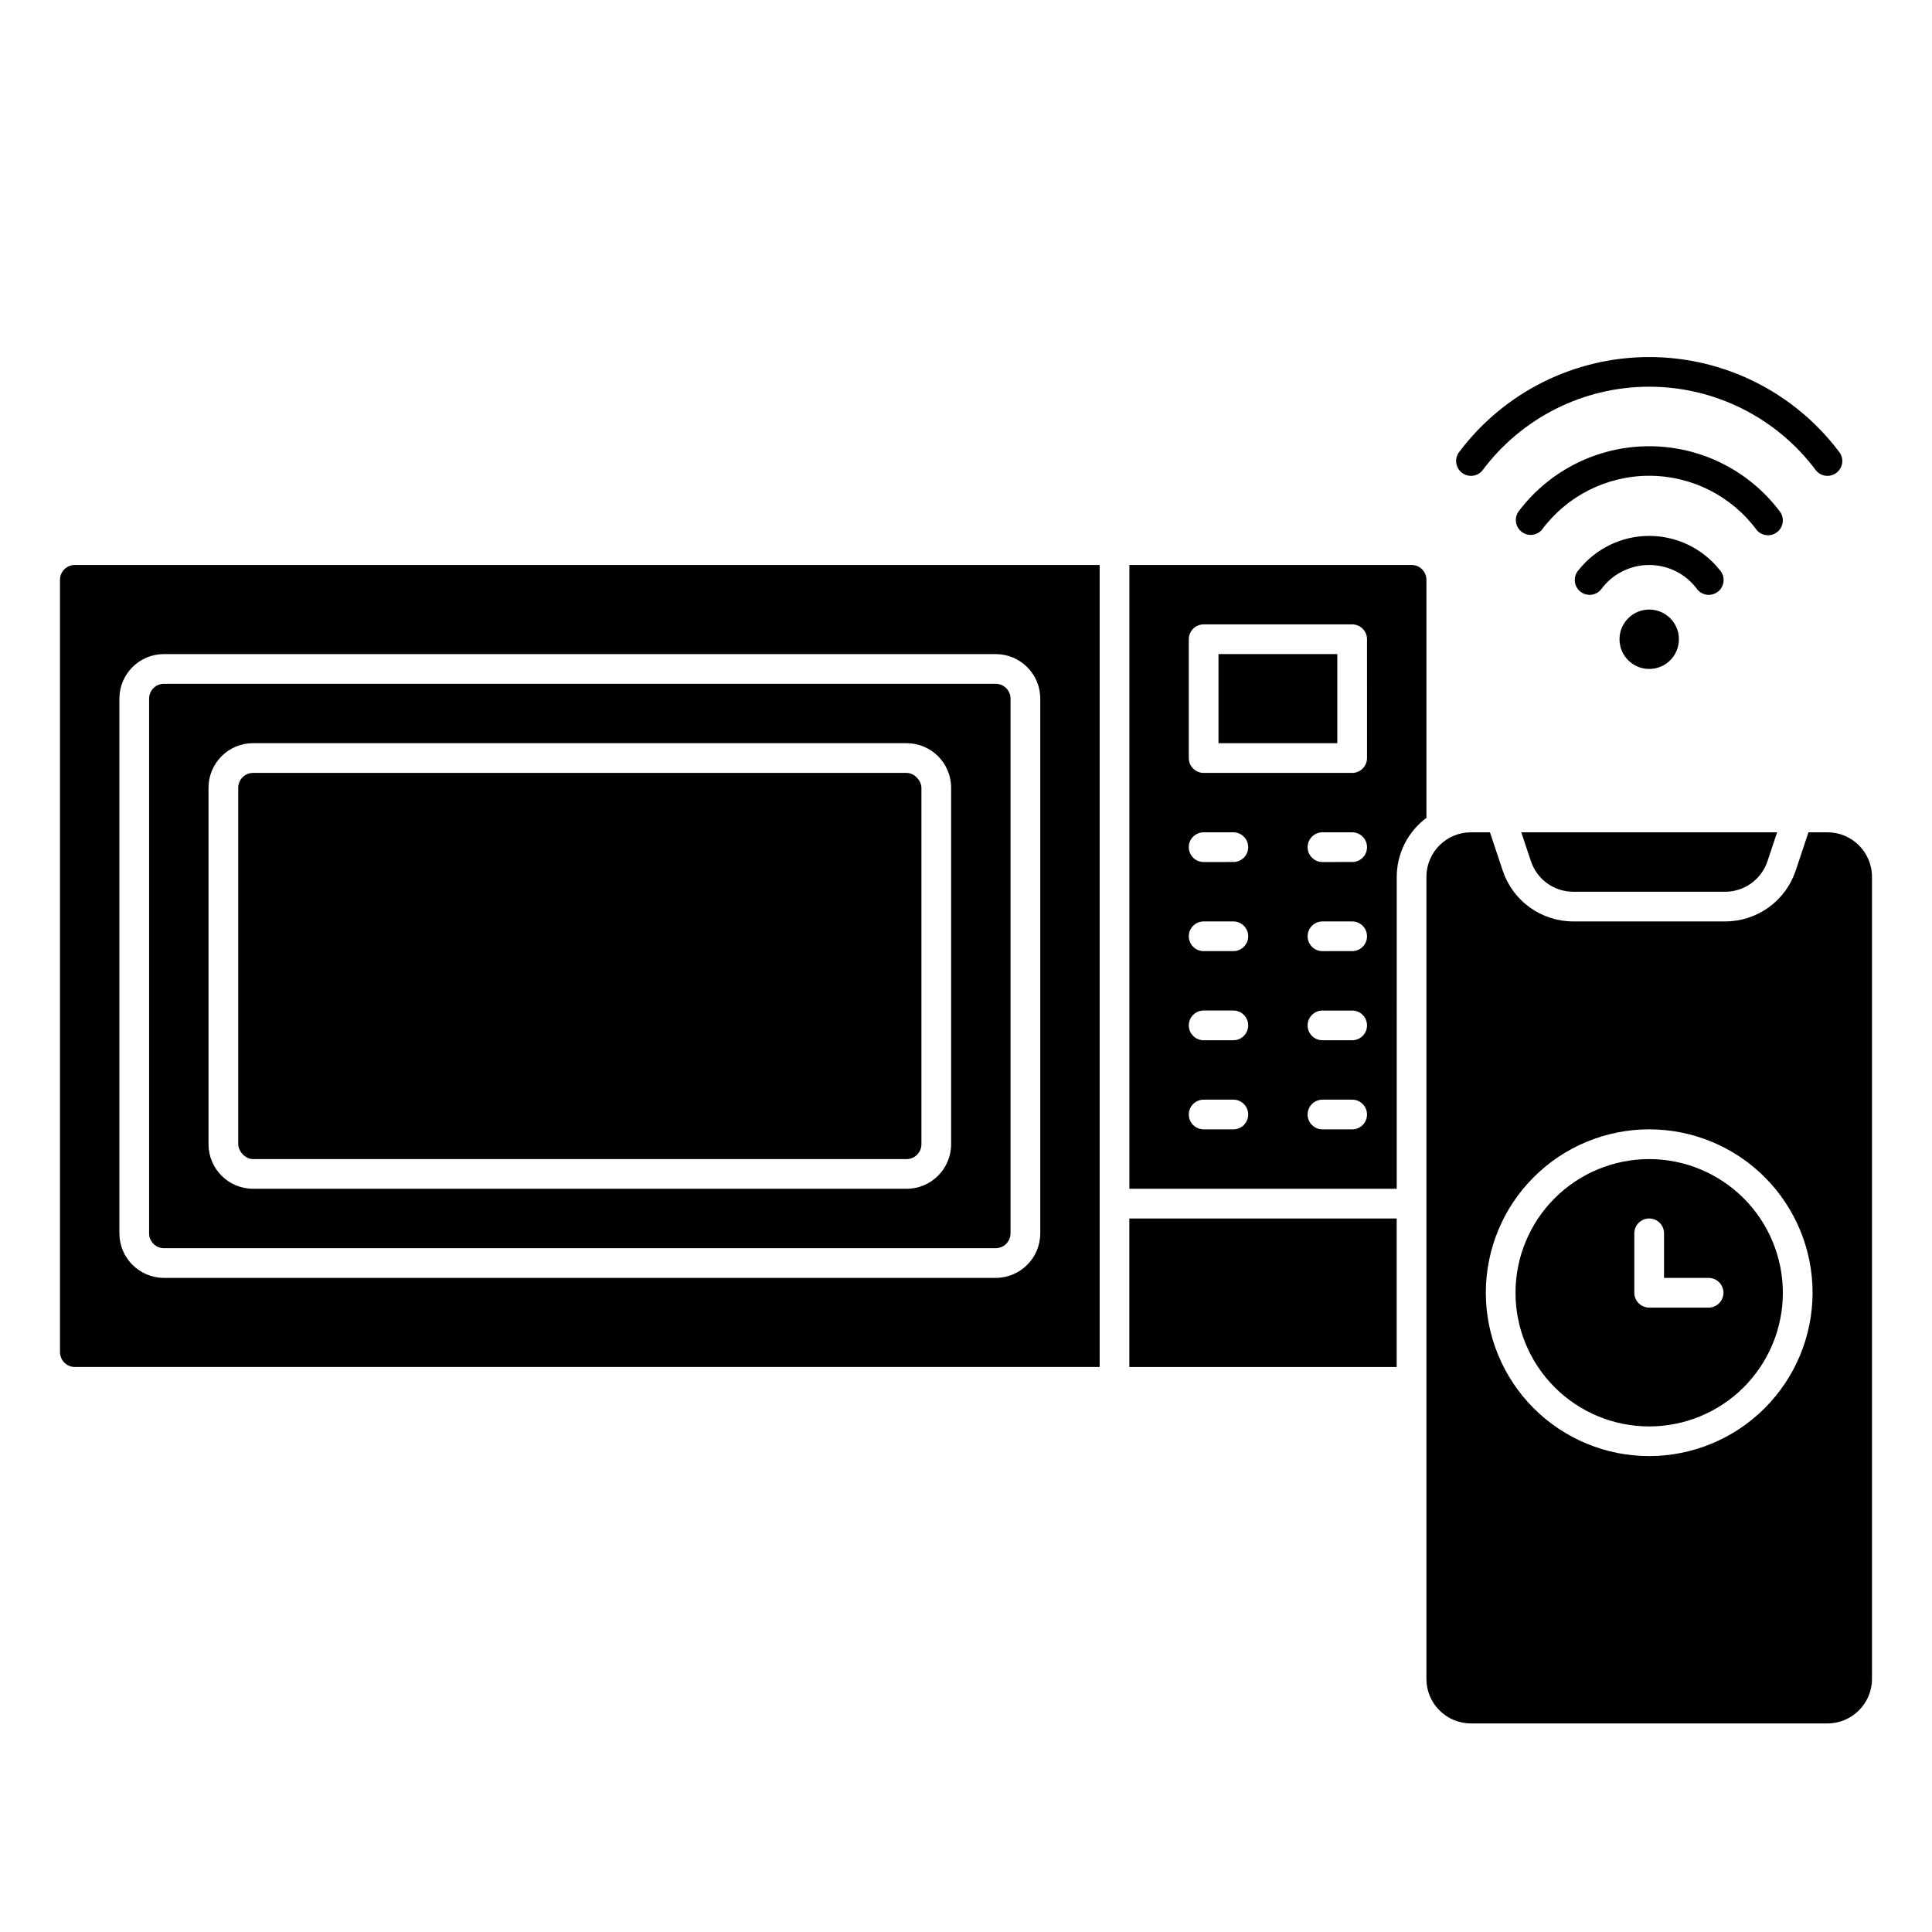
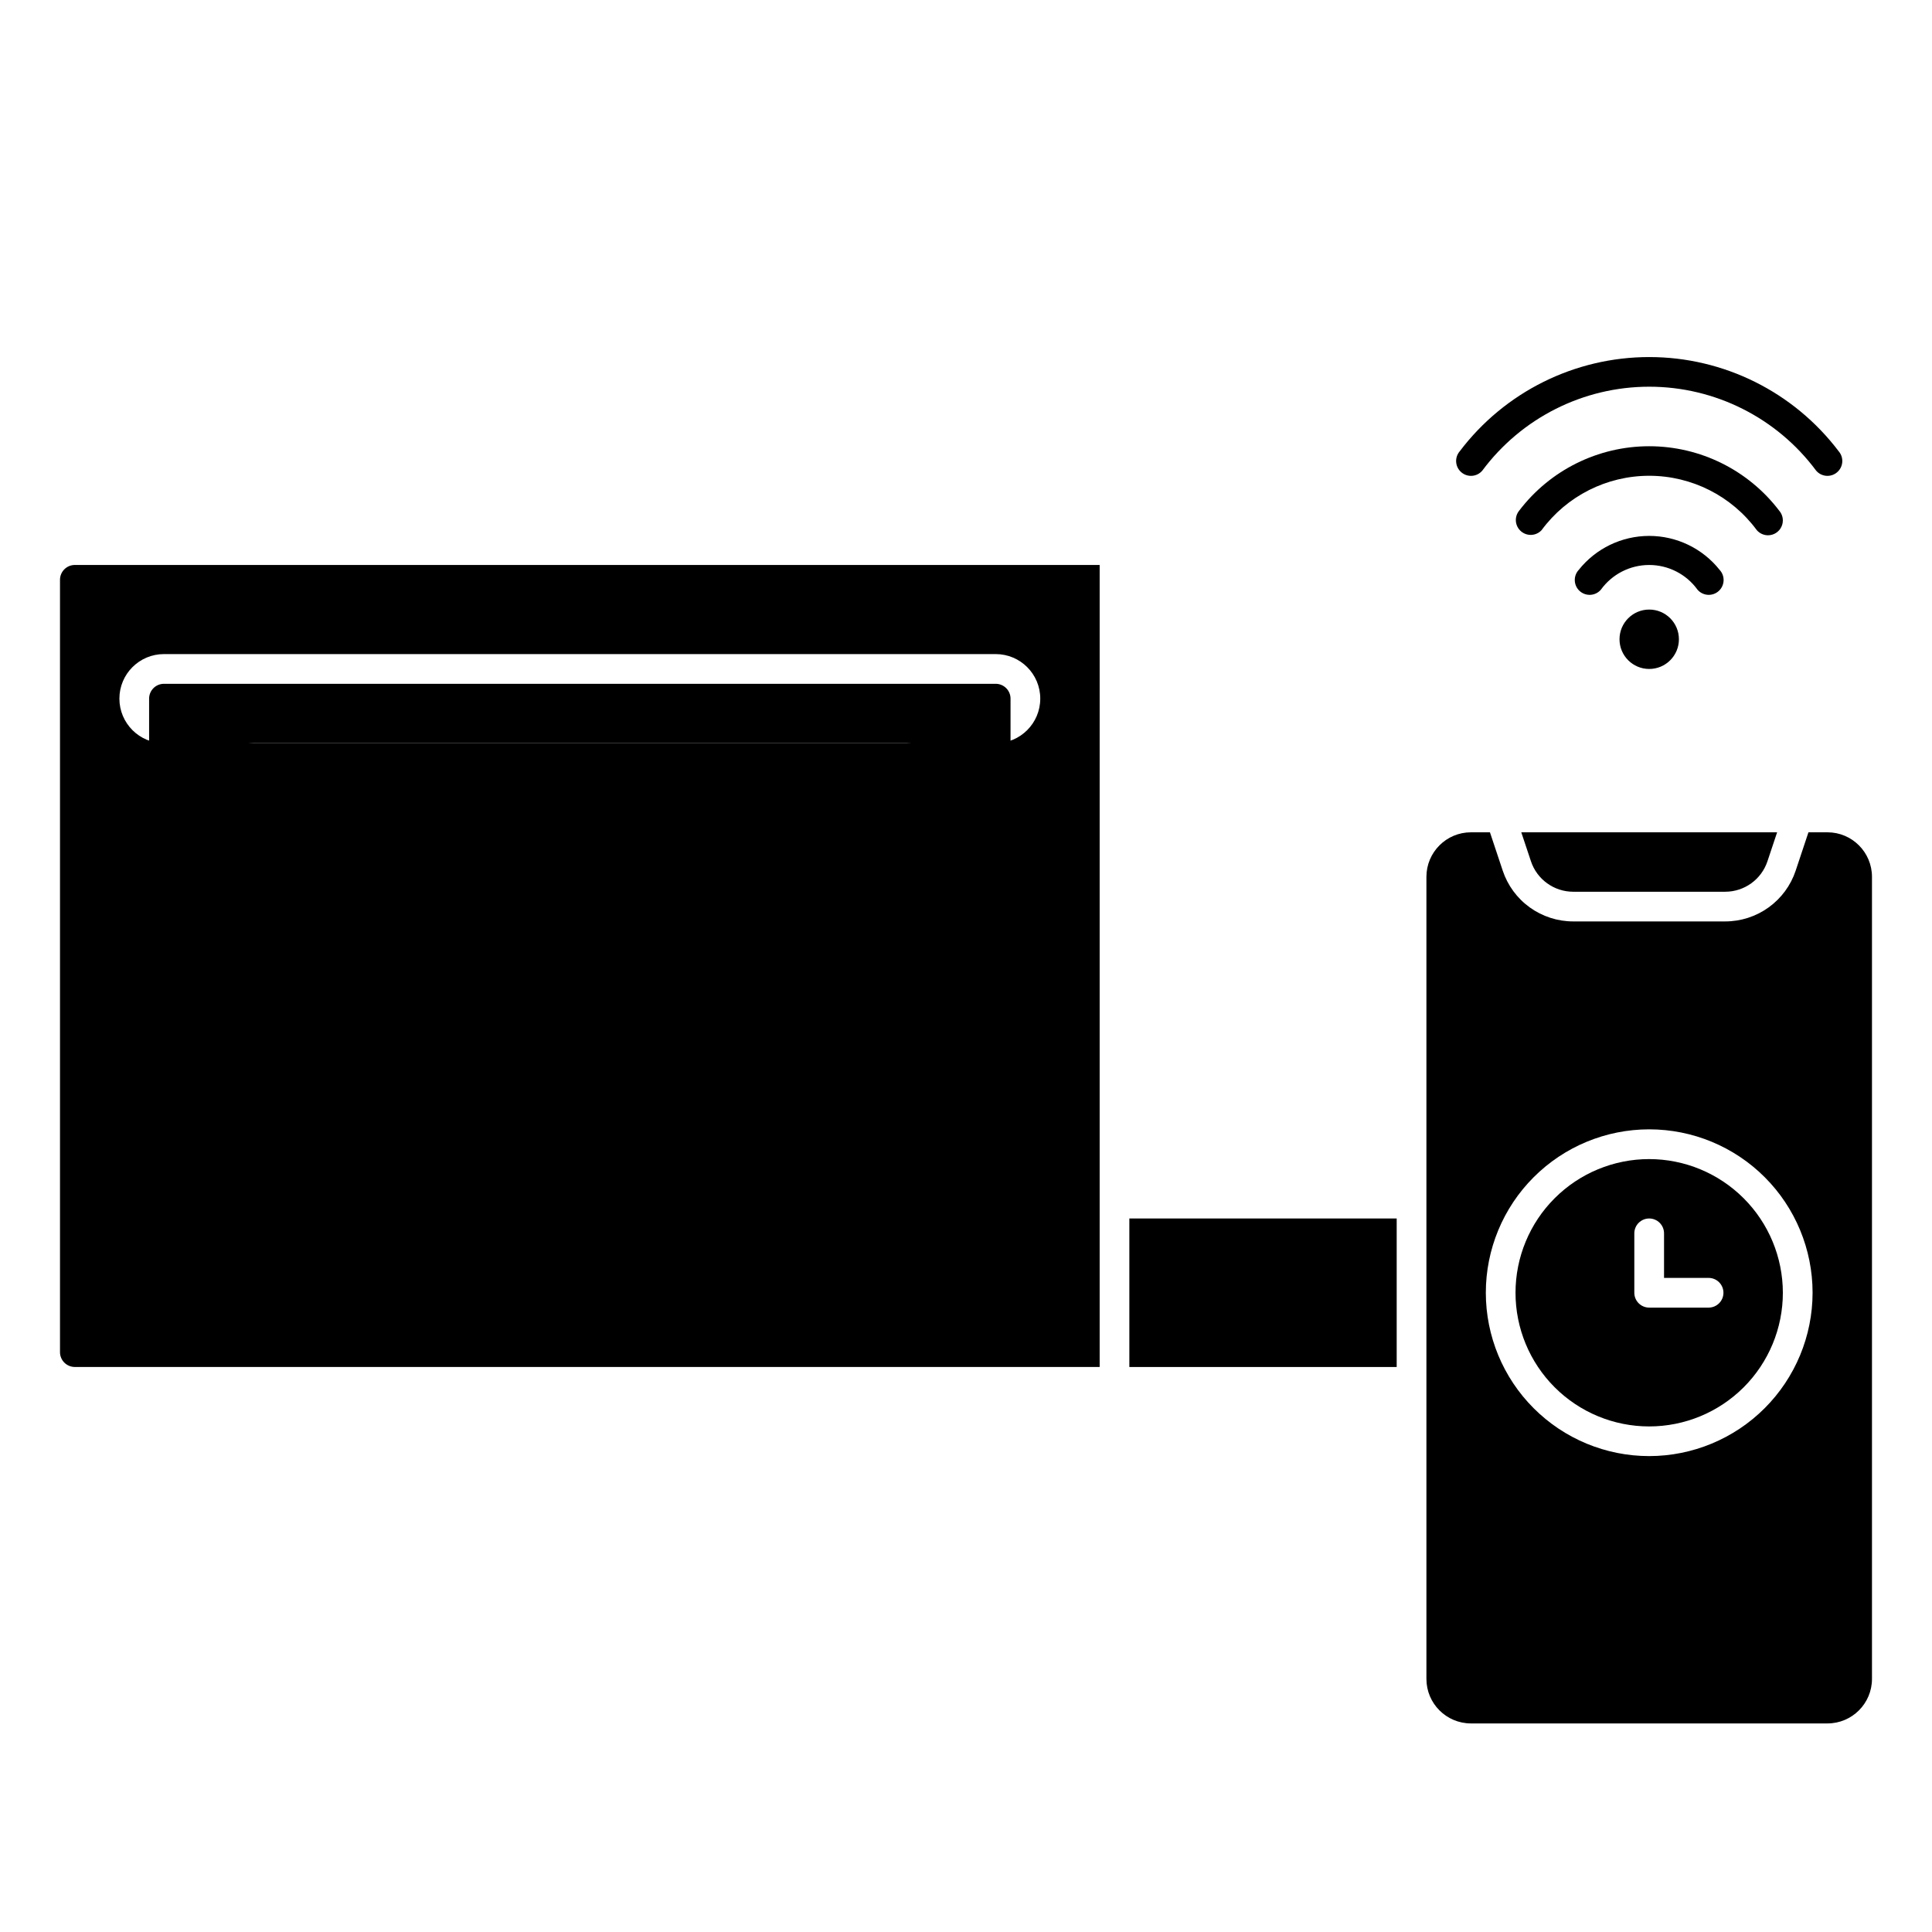
<svg xmlns="http://www.w3.org/2000/svg" fill="#000000" width="800px" height="800px" version="1.1" viewBox="144 144 512 512">
  <g>
    <path d="m588.93 313.41c0 4.348-3.523 7.871-7.871 7.871-4.348 0-7.871-3.523-7.871-7.871s3.523-7.871 7.871-7.871c4.348 0 7.871 3.523 7.871 7.871" />
-     <path d="m466.91 317.34h31.488v23.617h-31.488z" />
-     <path d="m159.9 297.66v204.67c0 1.043 0.414 2.043 1.152 2.781 0.738 0.738 1.738 1.152 2.781 1.152h271.59v-212.54h-271.59c-2.172 0-3.934 1.762-3.934 3.938zm15.742 31.488v-0.004c0-6.519 5.289-11.805 11.809-11.805h220.42c6.519 0 11.809 5.285 11.809 11.805v141.7c0 6.519-5.289 11.809-11.809 11.809h-220.42c-6.519 0-11.809-5.289-11.809-11.809z" />
+     <path d="m159.9 297.66v204.67c0 1.043 0.414 2.043 1.152 2.781 0.738 0.738 1.738 1.152 2.781 1.152h271.59v-212.54h-271.59c-2.172 0-3.934 1.762-3.934 3.938zm15.742 31.488v-0.004c0-6.519 5.289-11.805 11.809-11.805h220.42c6.519 0 11.809 5.285 11.809 11.805c0 6.519-5.289 11.809-11.809 11.809h-220.42c-6.519 0-11.809-5.289-11.809-11.809z" />
    <path d="m443.29 466.91h70.848v39.359h-70.848z" />
    <path d="m187.45 474.78h220.42c1.043 0 2.043-0.414 2.781-1.152 0.738-0.738 1.152-1.738 1.152-2.781v-141.7c0-1.043-0.414-2.043-1.152-2.781-0.738-0.738-1.738-1.152-2.781-1.152h-220.42c-2.172 0-3.934 1.762-3.934 3.934v141.7c0 1.043 0.414 2.043 1.152 2.781 0.738 0.738 1.738 1.152 2.781 1.152zm11.809-122.02c0-6.519 5.285-11.809 11.809-11.809h173.18c6.523 0 11.809 5.289 11.809 11.809v94.465c0 6.523-5.285 11.809-11.809 11.809h-173.18c-6.523 0-11.809-5.285-11.809-11.809z" />
-     <path d="m522.02 297.66c0-1.047-0.414-2.047-1.152-2.785-0.738-0.738-1.742-1.152-2.785-1.152h-74.785v165.31h70.848l0.004-82.656c0.012-6.164 2.93-11.961 7.871-15.641zm-51.168 145.63h-7.871c-2.176 0-3.938-1.762-3.938-3.934 0-2.176 1.762-3.938 3.938-3.938h7.871c2.172 0 3.934 1.762 3.934 3.938 0 2.172-1.762 3.934-3.934 3.934zm0-23.617-7.871 0.004c-2.176 0-3.938-1.762-3.938-3.938 0-2.172 1.762-3.938 3.938-3.938h7.871c2.172 0 3.934 1.766 3.934 3.938 0 2.176-1.762 3.938-3.934 3.938zm0-23.617-7.871 0.004c-2.176 0-3.938-1.762-3.938-3.938 0-2.172 1.762-3.934 3.938-3.934h7.871c2.172 0 3.934 1.762 3.934 3.934 0 2.176-1.762 3.938-3.934 3.938zm0-23.617-7.871 0.004c-2.176 0-3.938-1.762-3.938-3.934 0-2.176 1.762-3.938 3.938-3.938h7.871c2.172 0 3.934 1.762 3.934 3.938 0 2.172-1.762 3.934-3.934 3.934zm31.488 70.848-7.875 0.004c-2.172 0-3.934-1.762-3.934-3.934 0-2.176 1.762-3.938 3.934-3.938h7.875c2.172 0 3.934 1.762 3.934 3.938 0 2.172-1.762 3.934-3.934 3.934zm0-23.617-7.875 0.008c-2.172 0-3.934-1.762-3.934-3.938 0-2.172 1.762-3.938 3.934-3.938h7.875c2.172 0 3.934 1.766 3.934 3.938 0 2.176-1.762 3.938-3.934 3.938zm0-23.617-7.875 0.008c-2.172 0-3.934-1.762-3.934-3.938 0-2.172 1.762-3.934 3.934-3.934h7.875c2.172 0 3.934 1.762 3.934 3.934 0 2.176-1.762 3.938-3.934 3.938zm0-23.617-7.875 0.008c-2.172 0-3.934-1.762-3.934-3.934 0-2.176 1.762-3.938 3.934-3.938h7.875c2.172 0 3.934 1.762 3.934 3.938 0 2.172-1.762 3.934-3.934 3.934zm3.938-27.551-0.004 0.008c0 1.043-0.414 2.043-1.152 2.781-0.738 0.738-1.738 1.156-2.781 1.156h-39.359c-2.176 0-3.938-1.766-3.938-3.938v-31.488c0-2.172 1.762-3.938 3.938-3.938h39.359c1.043 0 2.043 0.418 2.781 1.156 0.738 0.734 1.152 1.738 1.152 2.781z" />
    <path d="m628.29 364.57h-5.031l-3.387 10.164c-1.305 3.918-3.812 7.324-7.164 9.738-3.352 2.414-7.379 3.715-11.508 3.715h-40.289c-4.129 0-8.156-1.301-11.508-3.715-3.352-2.414-5.856-5.82-7.164-9.738l-3.387-10.164h-5.027c-6.523 0-11.809 5.285-11.809 11.809v212.54c0 6.523 5.285 11.809 11.809 11.809h94.465c6.519 0 11.805-5.285 11.805-11.809v-212.54c0-6.523-5.285-11.809-11.805-11.809zm-47.23 165.31h-0.004c-11.484 0-22.496-4.562-30.613-12.68-8.121-8.121-12.684-19.133-12.684-30.617 0-11.48 4.562-22.496 12.684-30.613 8.117-8.121 19.129-12.684 30.613-12.684 11.484 0 22.496 4.562 30.617 12.684 8.117 8.117 12.68 19.133 12.68 30.613-0.012 11.48-4.578 22.484-12.695 30.602-8.117 8.117-19.121 12.684-30.602 12.695z" />
    <path d="m581.05 451.17c-9.395 0-18.406 3.731-25.047 10.375-6.644 6.641-10.375 15.652-10.375 25.047 0 9.395 3.731 18.406 10.375 25.051 6.641 6.641 15.652 10.375 25.047 10.375 9.395 0 18.406-3.734 25.051-10.375 6.641-6.644 10.375-15.656 10.375-25.051-0.012-9.391-3.746-18.395-10.387-25.035-6.644-6.641-15.648-10.379-25.039-10.387zm15.742 39.359h-15.742c-2.172 0-3.938-1.762-3.938-3.938v-15.742c0-2.176 1.766-3.938 3.938-3.938 2.176 0 3.938 1.762 3.938 3.938v11.809h11.809c2.172 0 3.934 1.762 3.934 3.934 0 2.176-1.762 3.938-3.934 3.938z" />
    <path d="m211.07 348.83h173.18c2.172 0 3.938 2.172 3.938 3.938v94.465c0 2.172-1.762 3.938-3.938 3.938h-173.18c-2.172 0-3.938-2.172-3.938-3.938v-94.465c0-2.172 1.762-3.938 3.938-3.938z" />
    <path d="m560.91 380.32h40.289c5.082-0.004 9.59-3.258 11.195-8.078l2.559-7.668h-67.797l2.559 7.668c1.605 4.82 6.117 8.074 11.195 8.078z" />
    <path d="m562.38 295.03c-0.715 0.773-1.094 1.805-1.043 2.856 0.047 1.055 0.516 2.047 1.301 2.75s1.82 1.062 2.871 1c1.055-0.066 2.035-0.551 2.727-1.344 2.969-4.125 7.738-6.566 12.816-6.566 5.078 0 9.848 2.441 12.816 6.566 0.691 0.793 1.676 1.277 2.727 1.344 1.051 0.062 2.086-0.297 2.871-1s1.254-1.695 1.305-2.75c0.047-1.051-0.328-2.082-1.047-2.856-4.523-5.691-11.398-9.008-18.672-9.008-7.273 0-14.148 3.316-18.672 9.008z" />
    <path d="m609.57 284.5c0.75 0.859 1.832 1.352 2.969 1.355 1.543-0.004 2.941-0.902 3.578-2.305 0.641-1.406 0.402-3.051-0.609-4.215-8.188-10.762-20.934-17.078-34.457-17.078-13.523 0-26.266 6.316-34.457 17.078-1.336 1.648-1.129 4.059 0.473 5.449 1.602 1.395 4.019 1.27 5.465-0.285 6.676-9.062 17.262-14.414 28.52-14.414 11.258 0 21.844 5.352 28.52 14.414z" />
    <path d="m536.83 268.71c10.398-13.984 26.801-22.23 44.227-22.23 17.43 0 33.828 8.246 44.227 22.23 1.402 1.664 3.887 1.871 5.547 0.465 1.664-1.402 1.871-3.887 0.465-5.547-11.902-15.75-30.5-25.004-50.238-25.004-19.738 0-38.336 9.254-50.238 25.004-1.406 1.66-1.195 4.144 0.465 5.547 1.66 1.406 4.144 1.199 5.547-0.465z" />
  </g>
</svg>